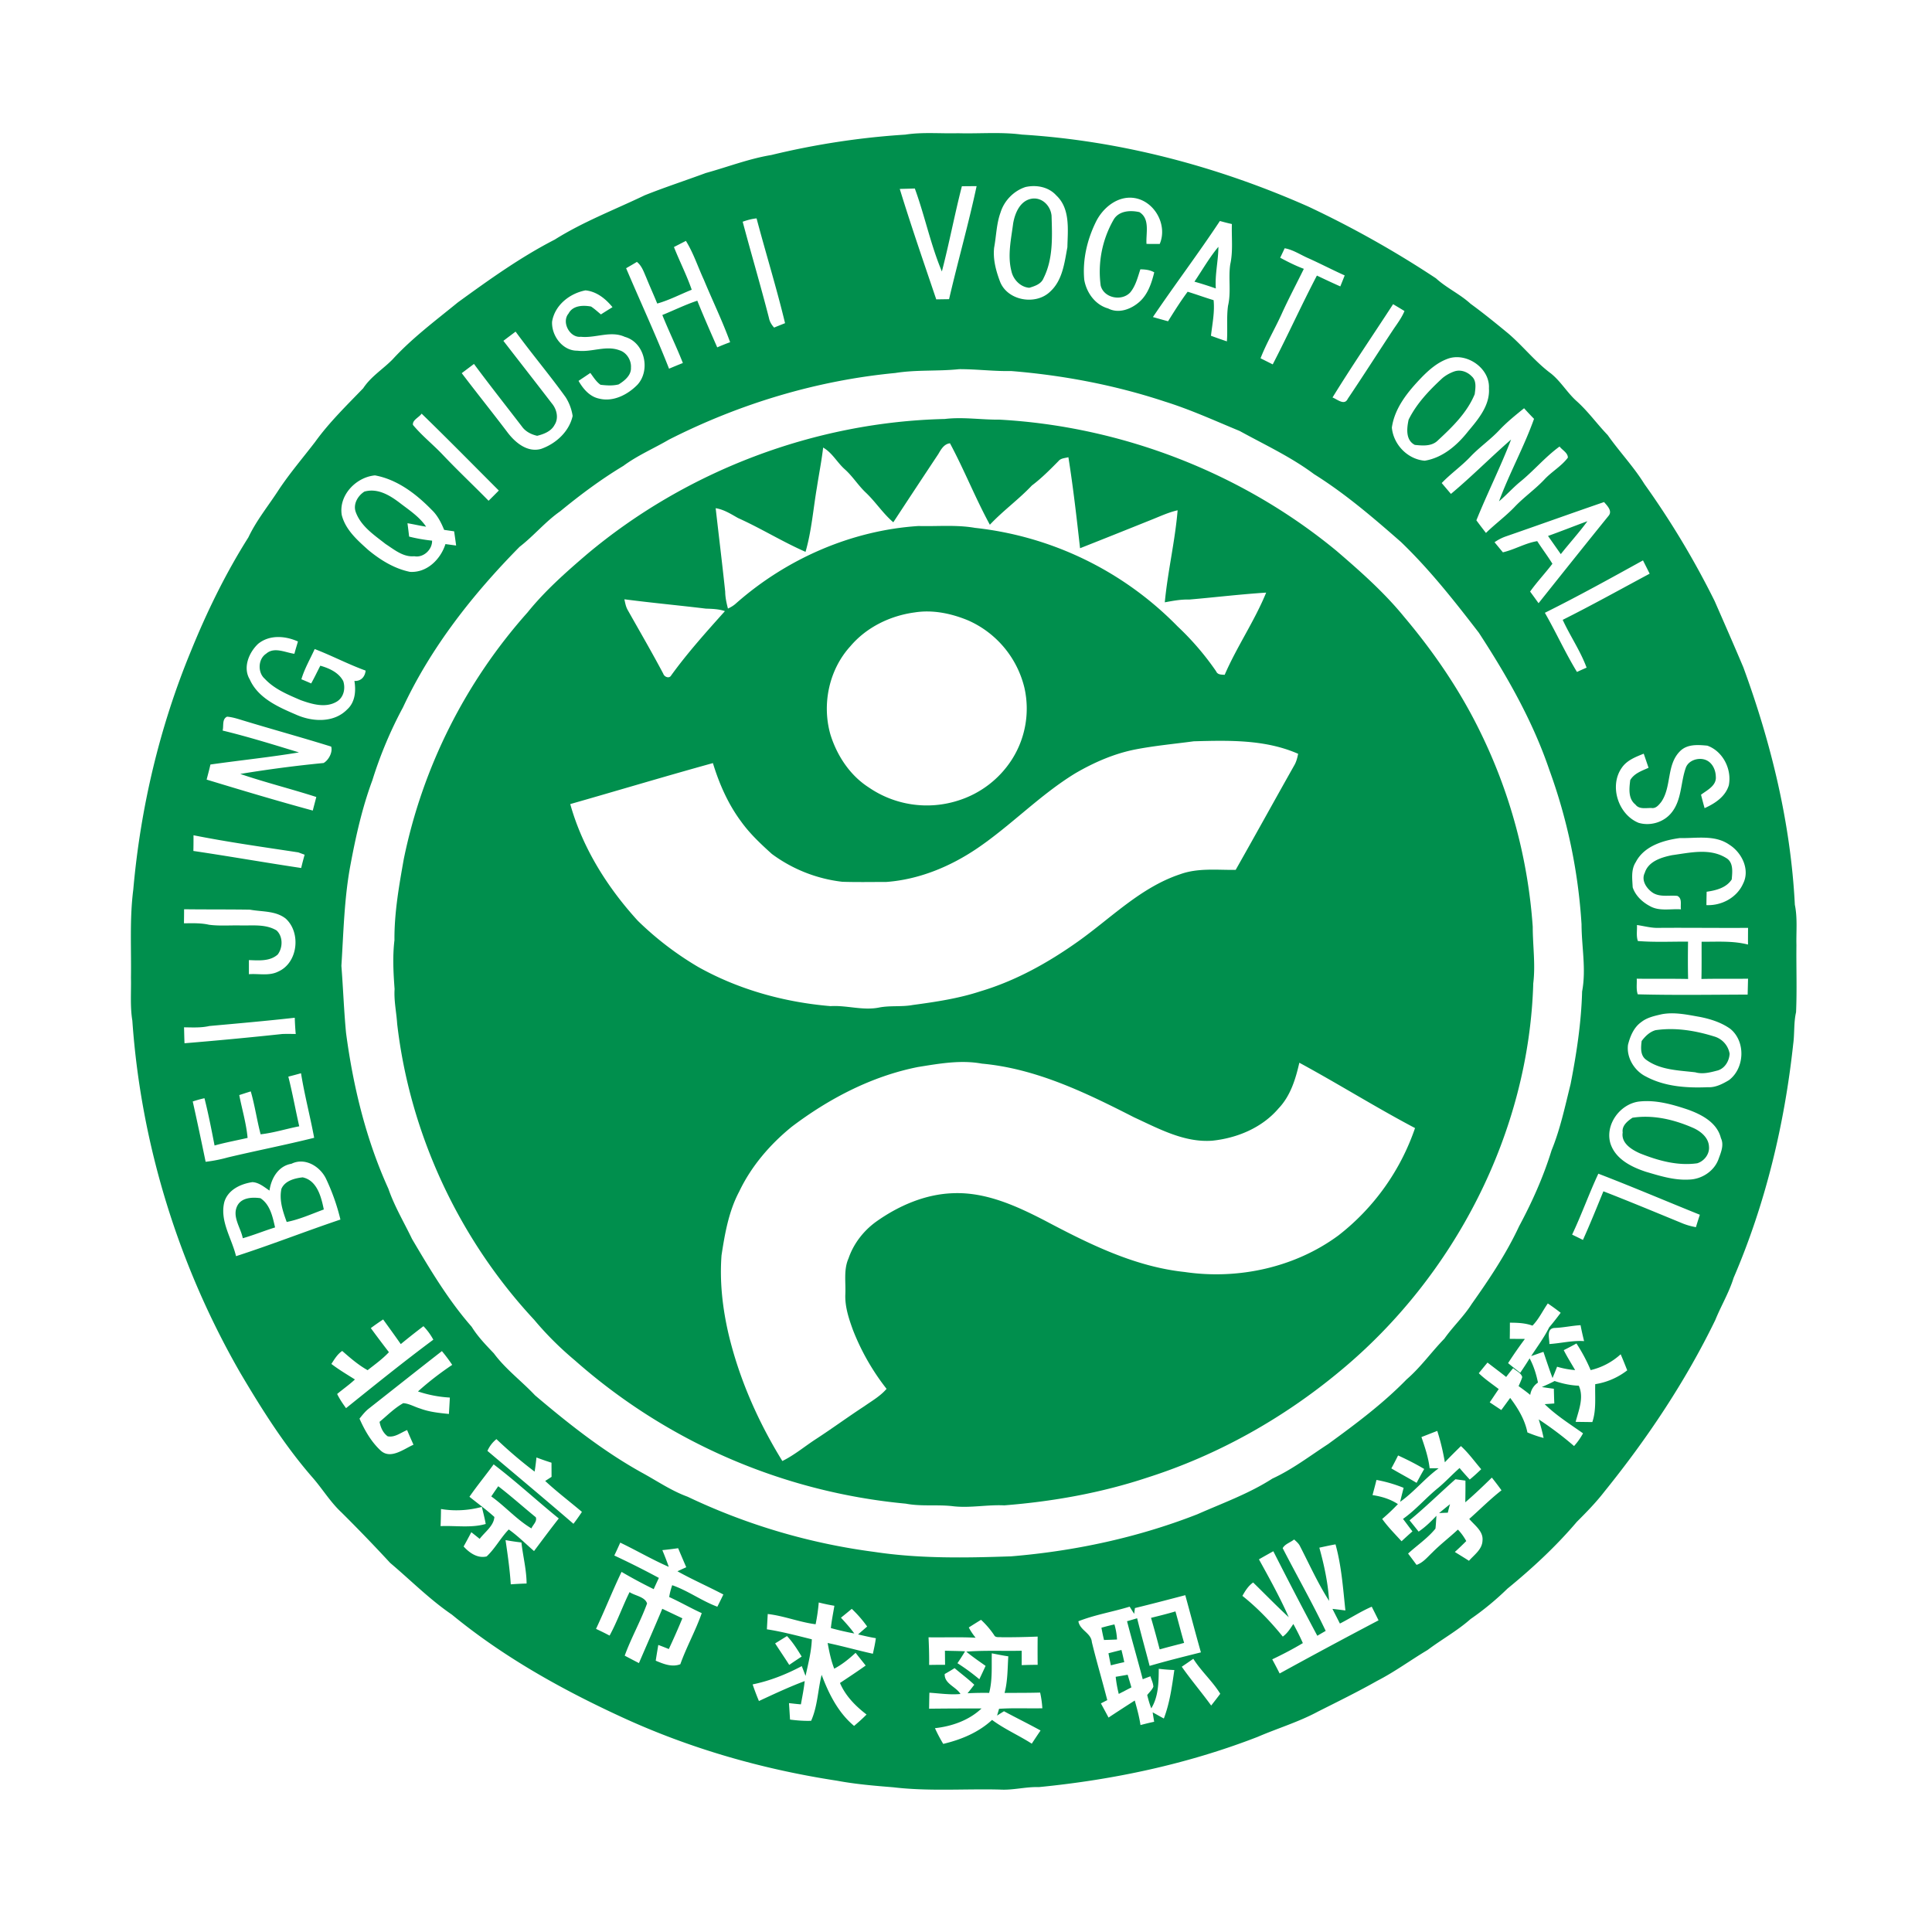
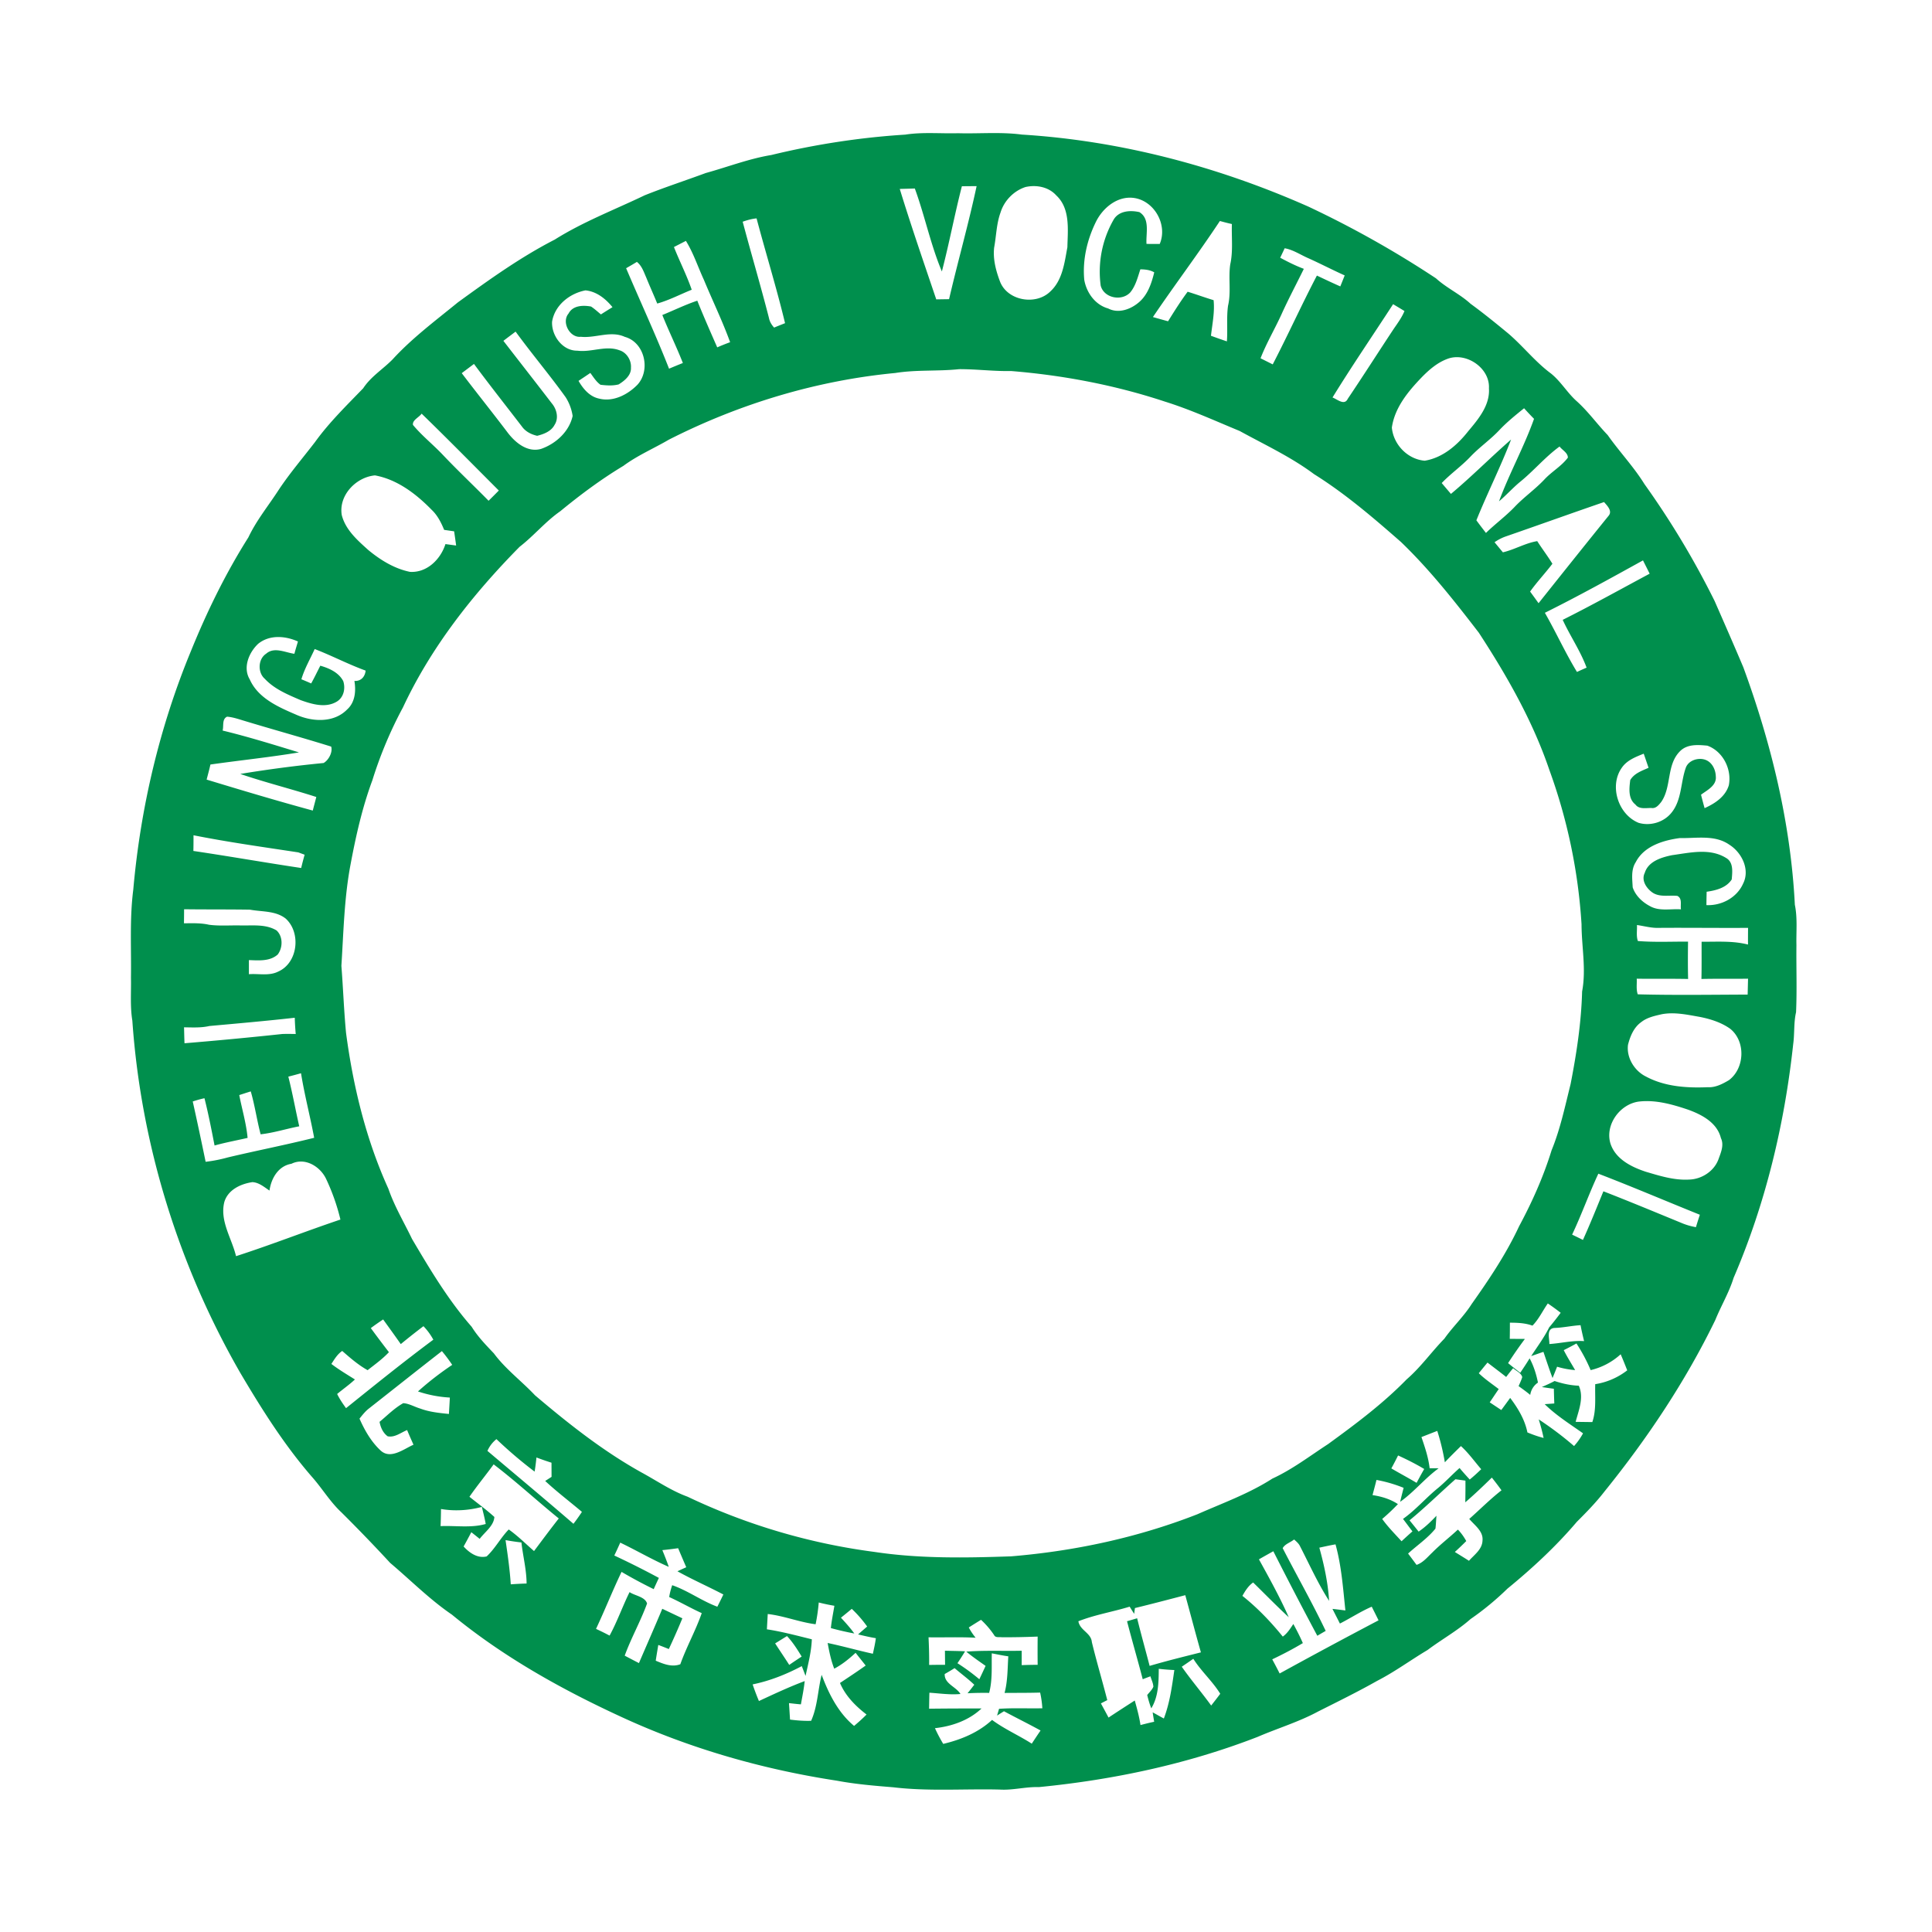
<svg xmlns="http://www.w3.org/2000/svg" width="88" height="88" fill="none">
  <path fill="#008F4D" d="M41.245 6.13c.79-.12 1.593-.04 2.388-.062.97.028 1.949-.065 2.913.062 4.502.278 8.934 1.456 13.052 3.282a46.098 46.098 0 0 1 5.808 3.265c.485.443 1.093.716 1.576 1.159.588.428 1.151.887 1.712 1.349.68.58 1.233 1.297 1.954 1.83.45.363.739.877 1.17 1.26.52.466.926 1.039 1.41 1.542.534.76 1.181 1.436 1.672 2.229a38.818 38.818 0 0 1 3.2 5.332c.439 1.003.88 2.006 1.306 3.015 1.275 3.472 2.16 7.119 2.347 10.818.126.606.057 1.228.072 1.842-.012 1.016.028 2.034-.017 3.05-.11.478-.063.97-.13 1.453-.394 3.652-1.26 7.271-2.716 10.652-.206.668-.57 1.27-.831 1.914-1.357 2.795-3.094 5.395-5.044 7.808-.382.496-.82.944-1.263 1.386-.948 1.117-2.03 2.119-3.164 3.047-.519.506-1.08.97-1.677 1.382-.605.536-1.316.927-1.96 1.411-.77.458-1.492.993-2.29 1.402-.884.5-1.796.947-2.702 1.403-.878.473-1.838.76-2.75 1.153-3.188 1.237-6.563 1.954-9.96 2.286-.602-.02-1.19.152-1.792.112-1.615-.039-3.24.088-4.846-.104-.858-.069-1.718-.141-2.565-.3-3.392-.518-6.726-1.473-9.841-2.916-2.724-1.256-5.367-2.735-7.69-4.645-1.015-.692-1.88-1.569-2.815-2.358a73.91 73.91 0 0 0-2.221-2.303c-.498-.463-.85-1.049-1.292-1.56-1.284-1.466-2.326-3.12-3.314-4.793-2.814-4.889-4.526-10.419-4.917-16.045-.107-.648-.048-1.308-.063-1.961.02-1.335-.065-2.675.105-4.001.329-3.723 1.196-7.41 2.626-10.869.728-1.794 1.582-3.543 2.618-5.182.373-.788.93-1.461 1.398-2.19.502-.75 1.09-1.438 1.639-2.153.642-.892 1.432-1.659 2.192-2.447.347-.53.892-.864 1.33-1.306.894-.978 1.96-1.771 2.982-2.606 1.42-1.03 2.85-2.058 4.413-2.86 1.293-.813 2.723-1.358 4.095-2.017.917-.367 1.857-.672 2.783-1.015.994-.274 1.962-.651 2.983-.82 2.008-.487 4.057-.801 6.117-.93Zm2.567 2.354c-.331 1.287-.575 2.595-.911 3.881-.513-1.221-.777-2.535-1.232-3.779-.23.008-.458.013-.686.02.518 1.687 1.096 3.358 1.662 5.03l.584-.009c.399-1.72.886-3.421 1.254-5.148-.224 0-.447.002-.67.005Zm2.897.035c-.534.174-.97.622-1.135 1.158-.188.514-.193 1.067-.292 1.6-.059.524.08 1.048.263 1.536.333.89 1.642 1.113 2.299.46.555-.513.643-1.31.774-2.012.018-.796.139-1.76-.506-2.36-.35-.39-.909-.493-1.403-.382Zm3.212 1.579c-.403.817-.62 1.737-.534 2.65.102.582.496 1.137 1.088 1.302.48.25 1.049.033 1.426-.303.387-.344.553-.855.673-1.342-.194-.113-.415-.135-.633-.137-.12.364-.213.756-.464 1.056-.39.41-1.196.254-1.342-.315a4.764 4.764 0 0 1 .58-2.988c.233-.421.761-.455 1.183-.359.498.305.29.97.324 1.448l.602.002c.372-.87-.244-1.972-1.185-2.097-.745-.096-1.403.45-1.718 1.083Zm-16.093 0c.389 1.463.82 2.916 1.196 4.381.032.17.12.316.236.442.165-.069.331-.135.498-.201-.385-1.602-.875-3.18-1.297-4.773-.218.02-.427.08-.633.152Zm21.736-.032c-.98 1.483-2.054 2.902-3.05 4.375.23.065.459.131.69.192.283-.456.57-.913.892-1.345.396.121.785.265 1.182.384.056.547-.059 1.082-.12 1.622.24.087.482.174.725.255.042-.541-.023-1.087.053-1.625.146-.618.008-1.257.1-1.88.135-.604.054-1.227.075-1.84-.185-.04-.366-.088-.547-.138Zm-24.867 1.186c.258.653.581 1.28.81 1.945-.523.21-1.026.477-1.571.629-.162-.398-.34-.788-.501-1.186-.112-.254-.2-.534-.426-.711-.162.099-.325.193-.49.288.648 1.527 1.35 3.032 1.955 4.576.209-.088.418-.175.63-.258-.29-.739-.64-1.45-.936-2.187.533-.216 1.048-.471 1.593-.652.287.715.598 1.42.908 2.126a9.5 9.5 0 0 1 .587-.235c-.35-.967-.802-1.893-1.195-2.842-.273-.59-.474-1.216-.819-1.773l-.545.28Zm27.818.056c-.067.144-.135.288-.204.431.35.189.705.367 1.077.506-.341.697-.707 1.382-1.026 2.09-.305.666-.68 1.3-.946 1.984l.555.278c.694-1.337 1.314-2.711 2.012-4.045.353.167.706.335 1.066.493.067-.166.135-.332.2-.5-.57-.256-1.123-.546-1.693-.8-.344-.154-.664-.37-1.04-.437Zm-33.368 3.335c-.038.636.473 1.342 1.153 1.33.644.084 1.292-.254 1.918-.018.325.1.545.456.521.79.02.348-.292.598-.559.764-.268.07-.555.049-.827.017-.197-.138-.323-.35-.464-.539-.178.122-.358.241-.537.361.206.362.506.718.933.807.645.166 1.31-.18 1.752-.633.61-.67.325-1.93-.577-2.178-.649-.296-1.333.067-2.004-.004-.503.058-.893-.668-.558-1.06.192-.37.662-.386 1.025-.317.159.106.301.236.448.358.175-.112.35-.221.527-.33-.311-.382-.722-.715-1.23-.765-.719.138-1.394.67-1.52 1.417Zm38.307-.788c-.92 1.417-1.875 2.812-2.76 4.25.218.08.543.386.696.058.708-1.05 1.388-2.12 2.087-3.176.18-.263.373-.523.495-.82-.172-.106-.345-.208-.518-.312Zm-40.525 1.67c.733.949 1.473 1.893 2.203 2.845.227.266.328.676.126.985-.154.293-.489.42-.791.495-.27-.061-.53-.192-.693-.421-.729-.95-1.473-1.89-2.185-2.852-.186.14-.372.279-.557.42.695.917 1.416 1.813 2.109 2.73.35.45.893.892 1.503.72.674-.234 1.281-.787 1.439-1.5a2.197 2.197 0 0 0-.321-.858c-.73-1.016-1.54-1.973-2.277-2.984-.185.14-.371.277-.556.42Zm43.072.796c-.497.162-.9.51-1.258.879-.612.639-1.217 1.371-1.346 2.275.071.774.716 1.445 1.497 1.51.82-.133 1.481-.707 1.978-1.34.465-.553 1-1.188.947-1.957.05-.9-.976-1.623-1.818-1.367Zm-22.309.494c-.967.103-1.947.019-2.91.174-3.592.342-7.102 1.405-10.316 3.037-.689.403-1.427.716-2.071 1.193-1.014.61-1.966 1.32-2.879 2.07-.675.471-1.2 1.116-1.85 1.618-2.12 2.15-4.024 4.56-5.308 7.307a18.79 18.79 0 0 0-1.398 3.329c-.46 1.239-.75 2.535-.993 3.833-.289 1.522-.318 3.074-.417 4.616.08 1.018.115 2.039.212 3.055.323 2.435.909 4.855 1.928 7.097.275.8.713 1.53 1.078 2.29.82 1.389 1.65 2.783 2.717 4 .279.451.646.827 1.009 1.209.534.722 1.263 1.26 1.875 1.911 1.53 1.298 3.114 2.552 4.876 3.528.685.373 1.333.821 2.071 1.09a28.334 28.334 0 0 0 8.523 2.517c2.057.31 4.144.271 6.218.2 2.897-.24 5.77-.856 8.48-1.916 1.155-.51 2.356-.941 3.42-1.626.908-.418 1.705-1.03 2.538-1.572 1.25-.91 2.494-1.837 3.575-2.946.643-.554 1.13-1.251 1.72-1.855.387-.55.886-1.013 1.246-1.583.798-1.126 1.571-2.28 2.155-3.533.595-1.107 1.11-2.259 1.481-3.462.398-.971.612-2.001.866-3.016.272-1.393.487-2.8.525-4.22.192-1.015-.024-2.04-.026-3.06a25.04 25.04 0 0 0-1.467-7.033c-.756-2.227-1.93-4.283-3.21-6.246-1.107-1.439-2.234-2.871-3.546-4.133-1.26-1.104-2.537-2.201-3.96-3.091-1.052-.785-2.244-1.337-3.388-1.966-1.126-.465-2.236-.974-3.4-1.337-2.267-.751-4.632-1.201-7.01-1.394-.79.016-1.577-.088-2.364-.085Zm24.602 2.775c-.409.436-.905.776-1.317 1.21-.407.432-.899.772-1.309 1.202l.42.495c.946-.79 1.811-1.668 2.74-2.477-.478 1.247-1.082 2.442-1.581 3.68.142.194.288.384.436.575.414-.405.885-.75 1.289-1.168.425-.453.942-.81 1.369-1.263.332-.361.777-.604 1.073-.999 0-.224-.257-.343-.378-.507-.665.483-1.189 1.123-1.828 1.634-.324.274-.607.59-.93.863.47-1.277 1.138-2.474 1.595-3.758a13.12 13.12 0 0 1-.453-.482c-.39.315-.782.63-1.126.995Zm-49.09-.748c-.118.17-.43.291-.394.513.407.491.913.891 1.352 1.354.68.718 1.4 1.395 2.092 2.1.157-.154.312-.31.466-.466-1.17-1.17-2.328-2.35-3.516-3.502Zm-3.637 4.62c.172.673.713 1.145 1.21 1.592.551.455 1.185.848 1.895.993.771.051 1.397-.569 1.617-1.265l.487.066c-.028-.217-.06-.431-.091-.647l-.455-.066c-.137-.334-.303-.664-.57-.915-.706-.723-1.563-1.38-2.581-1.567-.869.081-1.663.913-1.512 1.81Zm53.065.957c-.2.064-.386.16-.558.279l.38.46c.536-.125 1.017-.42 1.564-.51.224.349.475.678.692 1.03-.328.432-.702.826-1.016 1.267.13.175.257.353.385.53 1.06-1.33 2.12-2.66 3.19-3.982.186-.22-.067-.462-.207-.625-1.48.508-2.951 1.038-4.43 1.55Zm1.734 3.492c.509.888.93 1.822 1.463 2.695.145-.067.29-.132.438-.196-.28-.762-.75-1.44-1.088-2.177 1.337-.669 2.643-1.397 3.96-2.102-.099-.203-.202-.404-.303-.606-1.477.816-2.958 1.636-4.47 2.387ZM11.76 29.323c-.421.395-.709 1.082-.385 1.621.38.859 1.304 1.261 2.117 1.61.736.328 1.712.381 2.316-.235.369-.328.412-.846.335-1.304.298.02.483-.189.511-.47-.79-.286-1.535-.68-2.32-.982-.206.456-.464.893-.606 1.377.15.061.297.124.446.19.147-.265.277-.538.416-.808.407.115.84.31 1.045.703.108.334.024.733-.287.928-.51.312-1.136.123-1.657-.064-.58-.25-1.192-.5-1.63-.971-.33-.284-.313-.9.062-1.143.37-.326.867-.052 1.286.004.05-.188.108-.373.162-.56-.575-.26-1.295-.315-1.81.104Zm-1.415 3.32c-.243.11-.147.42-.205.633 1.17.283 2.324.643 3.478.995-1.338.223-2.69.36-4.033.552-.051.23-.115.458-.173.687 1.606.488 3.216.97 4.835 1.41.051-.207.109-.412.16-.618-1.147-.37-2.32-.66-3.463-1.05a56.916 56.916 0 0 1 3.796-.498c.235-.135.423-.502.344-.748-1.332-.415-2.679-.784-4.014-1.19-.238-.073-.476-.152-.725-.172Zm66.176 1.575c-.624.623-.372 1.618-.856 2.312-.11.136-.239.302-.435.274-.252-.01-.567.075-.74-.16-.338-.267-.281-.735-.235-1.111.178-.307.53-.425.835-.561-.075-.215-.145-.43-.221-.643-.37.15-.769.3-1 .644-.581.823-.163 2.13.768 2.506.54.16 1.164-.03 1.512-.48.452-.573.4-1.346.629-2.005.11-.362.583-.51.914-.38.301.117.454.45.461.757.041.412-.395.618-.673.827.05.204.105.408.162.612.468-.21.945-.52 1.103-1.04.145-.728-.265-1.55-.977-1.806-.426-.04-.918-.08-1.247.254ZM8.814 38.044c.001.24 0 .477-.006.716 1.64.243 3.272.531 4.911.776.047-.205.101-.404.156-.605l-.287-.106c-1.594-.243-3.193-.465-4.774-.78Zm65.691 1.229c-.221.34-.157.761-.138 1.144.124.376.435.67.779.852.43.25.948.118 1.42.15-.036-.21.07-.492-.163-.612-.367-.04-.77.066-1.104-.132-.291-.187-.556-.566-.383-.915.163-.529.759-.709 1.243-.808.81-.109 1.71-.335 2.459.125.349.198.288.642.26.98-.248.385-.719.5-1.143.561-.004.203-.009.406-.01.609.692.032 1.393-.342 1.675-.988.317-.636-.066-1.408-.63-1.763-.662-.465-1.504-.285-2.259-.303-.76.103-1.63.366-2.006 1.1Zm-66.12 2.142c0 .213-.003.426-.006.64.38-.002.766-.02 1.14.066.48.064.964.02 1.447.032.547.011 1.139-.07 1.631.227.297.275.289.782.054 1.095-.358.322-.87.271-1.314.256v.643c.44-.036.92.089 1.33-.118.903-.392 1.055-1.77.348-2.414-.462-.366-1.082-.306-1.63-.408-1-.016-2-.006-3-.019Zm66.176.719c.013.24-.04.495.042.728.757.062 1.524.023 2.285.028-.008.568-.011 1.134.003 1.701-.78-.018-1.56 0-2.34-.013.013.236-.033.484.046.712 1.667.044 3.337.017 5.006.012l.018-.724c-.708.012-1.416-.005-2.123.013.013-.565.005-1.131.008-1.696.706.005 1.42-.05 2.113.128-.001-.254 0-.507.003-.76-1.355.009-2.711-.01-4.066 0-.339.013-.664-.083-.995-.13Zm1.134 4.062c-.328.076-.674.147-.942.362-.337.24-.503.645-.6 1.032-.075.585.292 1.186.816 1.444.856.46 1.855.528 2.81.487.353.023.678-.147.973-.322.721-.545.769-1.769.055-2.341-.41-.29-.898-.444-1.386-.54-.568-.099-1.149-.23-1.726-.122Zm-66.157.537c-.378.088-.77.065-1.155.06.007.242.01.483.021.726a181.25 181.25 0 0 0 4.456-.422c.203-.007.406-.003.61 0a12.568 12.568 0 0 1-.044-.74c-1.294.145-2.59.259-3.888.376Zm3.595 2.306c.19.748.326 1.51.497 2.263-.588.112-1.163.299-1.759.364-.17-.647-.263-1.312-.449-1.954-.175.053-.349.112-.524.167.126.65.319 1.29.38 1.951-.502.115-1.009.208-1.505.346-.14-.72-.28-1.442-.46-2.153-.18.038-.359.09-.534.148.204.914.398 1.83.587 2.747a6.573 6.573 0 0 0 1.007-.198c1.308-.311 2.63-.568 3.937-.895-.184-.983-.44-1.951-.599-2.94-.192.053-.384.106-.578.154Zm61.5 1.138c-.855.125-1.525 1.049-1.284 1.893.222.717.947 1.08 1.61 1.3.64.189 1.298.398 1.976.358.575-.014 1.145-.383 1.342-.933.109-.302.26-.64.108-.957-.175-.705-.87-1.07-1.502-1.297-.721-.242-1.481-.458-2.25-.364Zm-61.36 2.832c-.598.1-.921.665-.998 1.22-.24-.159-.482-.371-.779-.384-.534.078-1.118.35-1.28.912-.211.864.341 1.645.535 2.46 1.599-.516 3.162-1.132 4.755-1.668a9.505 9.505 0 0 0-.65-1.846c-.267-.573-.967-1-1.582-.694Zm59.53.451c-.427.912-.763 1.865-1.195 2.776.165.079.329.159.493.241.33-.73.628-1.473.932-2.215 1.197.465 2.382.959 3.57 1.447.207.087.423.148.645.187.056-.19.117-.378.178-.566-1.542-.62-3.07-1.274-4.623-1.87Zm-3.002 6.921c-.33-.12-.68-.134-1.027-.134 0 .245-.001.491-.006.737.229 0 .459 0 .689.003a19.41 19.41 0 0 0-.766 1.102c.183.149.367.294.554.439.146-.217.292-.434.427-.657.186.346.303.721.38 1.104a.819.819 0 0 0-.352.561c-.17-.143-.351-.271-.53-.4.059-.137.126-.27.166-.412-.055-.195-.276-.277-.414-.405-.11.129-.215.263-.318.4-.28-.224-.568-.436-.85-.656-.133.16-.265.322-.397.485.276.27.601.485.908.723-.14.199-.271.404-.41.604l.527.35c.137-.184.27-.368.405-.552.354.47.668.988.785 1.573.24.098.484.188.737.25a8.598 8.598 0 0 0-.223-.845c.561.369 1.102.774 1.61 1.215.159-.177.296-.371.409-.58-.596-.422-1.224-.814-1.746-1.328l.438-.032c-.01-.224-.016-.447-.021-.67-.184-.024-.366-.05-.547-.078.195-.088.392-.172.58-.275.357.119.725.2 1.103.214.244.54-.004 1.115-.144 1.647l.76.01c.19-.558.113-1.15.133-1.727a3.184 3.184 0 0 0 1.457-.63c-.097-.246-.193-.49-.299-.732a3.075 3.075 0 0 1-1.367.722 7.589 7.589 0 0 0-.647-1.214c-.19.106-.383.207-.578.305.156.311.344.605.518.908a3.875 3.875 0 0 1-.822-.154c-.066.173-.136.344-.207.516-.149-.395-.28-.795-.415-1.193-.187.062-.371.13-.558.192.28-.43.591-.843.818-1.305.183-.216.357-.439.526-.666a10.775 10.775 0 0 0-.586-.426c-.236.333-.41.72-.7 1.011Zm-52.91.113c.27.37.545.734.824 1.096-.29.31-.637.557-.97.82-.426-.237-.792-.558-1.157-.876-.22.147-.353.375-.494.592.342.26.71.48 1.073.707-.255.238-.541.438-.81.661.112.23.255.44.405.646 1.313-1.055 2.624-2.114 3.976-3.119a2.871 2.871 0 0 0-.45-.615c-.35.265-.694.537-1.033.816-.264-.378-.534-.75-.803-1.123-.191.127-.38.257-.562.395Zm53.897-.007c-.37.048-.204.486-.217.732.53-.034 1.048-.17 1.582-.133-.058-.242-.116-.483-.16-.726-.404.024-.8.116-1.205.127Zm-53.981 3.666c-.168.13-.3.299-.432.464.233.528.528 1.045.952 1.443.456.435 1.054-.056 1.507-.255-.099-.222-.198-.443-.29-.667-.284.112-.562.351-.886.283-.214-.154-.323-.406-.369-.658.352-.292.678-.627 1.08-.851.273.02.514.17.773.246.418.157.864.201 1.306.246.014-.25.031-.498.042-.747a5.474 5.474 0 0 1-1.452-.279c.489-.44 1.012-.843 1.56-1.21a7.423 7.423 0 0 0-.47-.627c-1.111.864-2.214 1.742-3.321 2.612Zm47.938 1.303c.158.463.317.93.373 1.421l.411.002c-.63.458-1.118 1.078-1.753 1.527.047-.213.104-.425.157-.637a6.273 6.273 0 0 0-1.236-.36c-.057.231-.12.46-.18.691.408.061.81.181 1.156.41a9.078 9.078 0 0 1-.716.676c.261.365.58.684.882 1.016.164-.152.328-.303.496-.45-.147-.187-.285-.38-.43-.568.59-.416 1.055-.975 1.618-1.425.334-.282.631-.604.959-.893.146.18.305.351.462.525.182-.148.354-.307.523-.47-.305-.354-.578-.74-.924-1.054-.247.244-.495.484-.732.739a10.373 10.373 0 0 0-.345-1.43c-.241.092-.48.187-.72.28Zm-42.543.63c1.307 1.105 2.623 2.201 3.918 3.321.136-.177.265-.357.386-.543-.557-.471-1.139-.912-1.673-1.408l.29-.187-.003-.645c-.23-.072-.46-.153-.685-.238-.022.215-.048.43-.084.644a19.903 19.903 0 0 1-1.739-1.48 1.425 1.425 0 0 0-.41.536Zm41.479.208c-.098.198-.2.395-.307.59.38.225.772.431 1.15.658.114-.212.227-.424.348-.631-.384-.23-.784-.431-1.191-.617Zm-41.196.406c-.36.496-.753.97-1.102 1.476.38.305.775.592 1.135.919-.024.406-.435.685-.669.998-.127-.102-.254-.204-.381-.303-.115.217-.229.435-.351.65.262.288.636.555 1.05.453.387-.362.636-.847 1.006-1.228.414.292.77.653 1.152.984.373-.498.743-.997 1.127-1.485-1-.81-1.945-1.687-2.968-2.465Zm43.808.678c-.7.62-1.368 1.278-2.09 1.871.139.17.276.34.414.514.301-.204.563-.459.812-.723-.016.194-.022.391-.046.587-.355.439-.833.757-1.246 1.136.129.17.257.341.385.515.295-.098.49-.348.709-.554.37-.375.79-.694 1.174-1.053.153.154.276.333.382.522-.17.17-.342.337-.521.497.214.133.43.265.644.402.24-.274.602-.518.616-.916.047-.431-.358-.697-.603-.99.49-.435.952-.9 1.468-1.304a12.5 12.5 0 0 0-.44-.579c-.394.386-.792.767-1.209 1.125.006-.33.01-.66.007-.988a46.46 46.46 0 0 1-.456-.062Zm-46.206 1.355c-.002.26-.008.52-.019.78.684-.031 1.39.093 2.056-.098-.047-.262-.113-.52-.177-.777-.607.162-1.24.2-1.86.095Zm2.94 1.417c.098.668.195 1.339.238 2.014.24-.017.48-.03.721-.037-.004-.632-.166-1.246-.236-1.87a11.065 11.065 0 0 1-.723-.107Zm35.398.367c.648 1.259 1.35 2.49 1.959 3.768-.128.073-.255.147-.382.222a195.788 195.788 0 0 1-2.004-3.85c-.22.122-.438.244-.655.369.477.865.958 1.73 1.358 2.636-.556-.512-1.082-1.055-1.622-1.582-.22.153-.36.38-.489.61.682.542 1.291 1.178 1.839 1.855.209-.148.341-.367.481-.574.155.284.303.572.433.87-.451.27-.918.514-1.394.74.115.212.228.426.337.644a272.372 272.372 0 0 1 4.505-2.421c-.102-.209-.206-.415-.31-.621-.503.217-.962.519-1.45.768-.112-.224-.227-.446-.34-.668.196.02.392.047.59.071-.108-1.009-.177-2.026-.45-3.01-.247.042-.492.098-.737.15.22.794.394 1.6.445 2.423-.507-.79-.893-1.65-1.322-2.484-.06-.128-.17-.22-.272-.312-.165.137-.415.202-.52.396Zm-30.173-.252c-.088.197-.177.392-.271.587.686.32 1.363.66 2.03 1.02-.08.17-.159.34-.235.512a22.037 22.037 0 0 1-1.465-.787c-.41.855-.759 1.739-1.163 2.597.209.096.415.198.618.305.348-.638.588-1.329.91-1.98.252.17.705.21.797.518-.294.81-.724 1.566-1.018 2.376.215.115.431.227.648.339.354-.825.717-1.646 1.063-2.474l.915.434c-.194.472-.401.938-.617 1.4-.16-.064-.319-.129-.48-.186-.039.238-.081.477-.116.717.352.148.739.308 1.12.161.282-.794.699-1.532.975-2.328-.502-.228-.979-.506-1.482-.733.028-.184.077-.364.137-.539.721.25 1.342.715 2.056.98.094-.185.185-.371.274-.557-.692-.363-1.409-.677-2.091-1.057.132-.063.266-.123.401-.184-.125-.289-.248-.578-.37-.867-.24.034-.478.064-.719.087.103.251.204.504.292.762-.755-.329-1.467-.747-2.21-1.103Zm23.442 2.98-.033.263c-.072-.108-.14-.219-.206-.327-.774.238-1.581.367-2.336.665.069.418.58.527.614.951.215.885.476 1.759.702 2.642-.073.036-.217.111-.29.149.117.215.234.428.348.645.395-.263.795-.52 1.194-.777.103.368.205.738.261 1.118.207-.054.413-.106.623-.15-.024-.145-.048-.288-.068-.43.17.093.337.19.509.281.271-.71.37-1.46.478-2.207a9.949 9.949 0 0 1-.71-.056c-.005.614-.01 1.255-.34 1.8-.08-.197-.135-.4-.186-.606.096-.123.22-.232.28-.378-.008-.167-.088-.319-.133-.475-.118.044-.236.088-.351.134-.231-.883-.486-1.76-.715-2.642.153-.044.307-.089.46-.135.178.726.381 1.445.569 2.169.772-.227 1.555-.419 2.336-.616-.247-.866-.473-1.737-.712-2.605-.763.2-1.526.4-2.294.587Zm-14.401-.255a8.5 8.5 0 0 1-.143.993c-.74-.095-1.44-.383-2.18-.467-.014.232-.026.465-.039.697.692.105 1.368.288 2.047.455-.02.566-.167 1.116-.286 1.668-.058-.15-.114-.3-.172-.447-.705.374-1.454.673-2.238.833.085.256.182.508.286.758.687-.32 1.374-.642 2.085-.909-.037.356-.11.707-.173 1.06-.182-.014-.362-.036-.543-.056.018.25.032.5.048.75.318.04.64.067.961.055.295-.658.304-1.4.479-2.094.325.865.753 1.724 1.478 2.327.196-.166.388-.336.567-.519-.503-.386-.959-.846-1.21-1.437.392-.261.787-.52 1.17-.794-.152-.195-.308-.385-.458-.58-.298.275-.614.534-.974.723-.147-.377-.227-.773-.3-1.17.69.144 1.37.338 2.06.49.052-.235.105-.47.136-.709-.273-.044-.541-.11-.81-.171.137-.121.276-.24.414-.36a5.486 5.486 0 0 0-.701-.805c-.163.135-.327.27-.493.403.212.23.424.463.608.719a12.8 12.8 0 0 1-1.067-.246c.034-.342.105-.677.16-1.016a8.667 8.667 0 0 1-.712-.15Zm6.834 1.139c.087.166.193.322.312.468-.714-.04-1.43-.008-2.145-.02.02.418.033.839.027 1.259.242-.005.484-.007.726-.005l-.006-.643c.306.01.611.01.917.027-.11.184-.227.364-.347.542.348.22.68.465.997.73.097-.202.192-.405.285-.608-.298-.212-.6-.417-.88-.65.84-.064 1.682-.021 2.524-.04v.656c.242-.01.484-.014.727-.016a58.647 58.647 0 0 1 0-1.285c-.545.022-1.09.034-1.635.031-.115-.018-.285.033-.347-.097a3.944 3.944 0 0 0-.597-.697c-.188.113-.372.23-.558.348Zm-8.82.725c.211.328.432.65.642.98.187-.13.377-.256.566-.38-.199-.328-.404-.654-.668-.933-.18.11-.36.224-.54.333Zm9.868.453c-.013.601.035 1.212-.12 1.802a14.608 14.608 0 0 0-.984.017c.104-.128.206-.258.306-.388-.282-.27-.6-.502-.897-.757a9.858 9.858 0 0 1-.45.268c-.02.447.514.572.718.91-.473.045-.944-.028-1.415-.058-.007.242-.01.485-.014.728a163.79 163.79 0 0 1 2.388-.01c-.573.541-1.349.812-2.121.897.11.245.237.484.377.716.814-.193 1.603-.518 2.224-1.092.565.42 1.217.702 1.809 1.082.131-.202.265-.402.4-.6-.55-.303-1.115-.579-1.666-.877-.105.064-.21.13-.315.198l.09-.309c.657-.045 1.315-.01 1.972-.024a4.494 4.494 0 0 0-.1-.715c-.54.016-1.08.011-1.62.016.144-.545.134-1.109.17-1.668-.254-.035-.502-.088-.752-.136Zm8.653.61c.424.606.906 1.169 1.34 1.768.14-.177.278-.355.413-.536-.353-.572-.868-1.024-1.227-1.594-.174.123-.35.243-.526.362Z" />
-   <path fill="#008F4D" d="M47.039 9.044c.453-.042.816.345.858.78.03.954.078 1.97-.365 2.847-.103.266-.398.361-.647.437-.4-.027-.735-.374-.816-.757-.186-.719-.012-1.464.08-2.183.086-.485.332-1.062.89-1.124ZM54.405 12.83c.36-.532.677-1.094 1.091-1.588-.002.635-.163 1.258-.117 1.897a16.871 16.871 0 0 0-.974-.31ZM66.24 16.919c.286-.1.598.015.801.228.225.203.163.541.13.808-.347.843-1.018 1.493-1.674 2.102-.278.282-.693.245-1.053.208-.428-.22-.368-.754-.283-1.15.365-.74.946-1.344 1.546-1.898a1.75 1.75 0 0 1 .533-.298ZM43.034 19.084c.831-.1 1.661.04 2.494.03 5.572.31 11.038 2.422 15.346 5.975 1.093.938 2.18 1.899 3.093 3.021 1.362 1.614 2.561 3.375 3.481 5.278a23.919 23.919 0 0 1 2.366 8.824c0 .86.13 1.72.024 2.578-.198 6.788-3.582 13.343-8.796 17.657-2.58 2.149-5.56 3.825-8.762 4.848-2.112.703-4.323 1.098-6.538 1.272-.77-.037-1.534.126-2.303.043-.724-.092-1.458.018-2.179-.12a26.481 26.481 0 0 1-15.077-6.528c-.669-.56-1.295-1.18-1.854-1.85-3.433-3.686-5.664-8.48-6.239-13.484-.034-.527-.151-1.047-.117-1.578-.055-.741-.095-1.487-.006-2.227-.01-1.245.209-2.475.425-3.696a24.182 24.182 0 0 1 5.635-11.23c.798-.99 1.755-1.836 2.718-2.66 4.53-3.801 10.375-6.016 16.289-6.153Zm-.295 1.598a614.24 614.24 0 0 0-2.05 3.107c-.478-.406-.813-.94-1.268-1.366-.343-.328-.592-.738-.948-1.053-.347-.31-.567-.75-.98-.984-.07.605-.19 1.203-.282 1.805-.169.982-.243 1.988-.52 2.945-1.052-.46-2.027-1.07-3.074-1.54-.324-.182-.643-.39-1.019-.448.144 1.267.3 2.534.434 3.803.002.262.06.517.125.769.132-.062.258-.135.366-.235 2.293-2.025 5.251-3.328 8.315-3.526.855.023 1.72-.064 2.567.084a15.205 15.205 0 0 1 9.234 4.49 12.57 12.57 0 0 1 1.756 2.047c.067.16.243.147.387.157.556-1.284 1.361-2.45 1.89-3.744-1.17.074-2.337.216-3.505.316-.377-.012-.745.058-1.112.126.133-1.404.467-2.785.584-4.192-.388.087-.75.252-1.115.4-1.109.445-2.217.89-3.329 1.328-.155-1.384-.312-2.77-.531-4.145-.157.043-.343.04-.453.177-.385.39-.77.78-1.21 1.11-.6.637-1.314 1.148-1.914 1.788-.66-1.21-1.165-2.496-1.817-3.71-.273.032-.407.279-.531.491ZM28.44 27.297c.035.164.065.335.149.484.544.966 1.102 1.925 1.622 2.905.044.144.27.24.359.08.747-1.034 1.602-1.982 2.449-2.93-.282-.097-.578-.104-.87-.114-1.236-.15-2.475-.264-3.709-.425Zm13.222.598c-1.116.15-2.196.675-2.928 1.54-.977 1.07-1.306 2.647-.907 4.03.3.958.888 1.852 1.744 2.401a4.672 4.672 0 0 0 4.083.594 4.502 4.502 0 0 0 2.45-1.887 4.31 4.31 0 0 0 .558-3.241 4.51 4.51 0 0 0-2.564-3.073c-.765-.317-1.61-.495-2.436-.364Zm10.032 6.245c-.96.192-1.868.59-2.712 1.081-1.613.984-2.924 2.372-4.485 3.429-1.226.828-2.641 1.412-4.127 1.522-.668 0-1.336.014-2.004-.008a6.67 6.67 0 0 1-3.213-1.271c-.497-.45-.992-.912-1.385-1.458-.599-.8-1.006-1.725-1.296-2.677-2.173.6-4.331 1.25-6.498 1.867.557 1.993 1.686 3.79 3.074 5.311a14.346 14.346 0 0 0 2.749 2.105c1.846 1.036 3.931 1.61 6.034 1.787.734-.045 1.457.207 2.188.068.513-.106 1.042-.025 1.556-.12 1.04-.14 2.084-.295 3.081-.623 1.613-.48 3.097-1.31 4.461-2.28 1.506-1.072 2.848-2.459 4.642-3.054.811-.293 1.68-.187 2.524-.197.898-1.582 1.774-3.176 2.668-4.76.096-.162.14-.345.178-.527-1.495-.657-3.156-.614-4.753-.57-.894.12-1.795.202-2.681.375Zm-9.857 14.456c-2.116.415-4.071 1.436-5.778 2.729-.987.803-1.84 1.795-2.389 2.949-.476.895-.652 1.907-.805 2.9-.09 1.191.043 2.388.31 3.55.485 2.062 1.35 4.023 2.46 5.823.55-.27 1.02-.668 1.531-1 .744-.484 1.458-1.009 2.2-1.493.352-.248.734-.463 1.016-.794a10.519 10.519 0 0 1-1.532-2.683c-.19-.522-.37-1.066-.346-1.629.025-.543-.084-1.115.145-1.629.228-.67.68-1.252 1.249-1.667 1.027-.731 2.242-1.262 3.517-1.303 1.493-.06 2.892.583 4.188 1.253 1.995 1.056 4.077 2.094 6.354 2.335 2.432.36 5.025-.2 7.013-1.67a10.484 10.484 0 0 0 3.483-4.885c-1.785-.941-3.496-2.015-5.27-2.976-.17.745-.404 1.513-.946 2.08-.75.881-1.884 1.353-3.018 1.471-1.273.095-2.435-.545-3.555-1.06-2.187-1.116-4.46-2.225-6.942-2.45-.961-.177-1.935-.002-2.885.15ZM16.202 23.318c-.126-.358.096-.737.397-.927.62-.174 1.188.188 1.656.55.414.315.858.61 1.154 1.049-.285-.043-.565-.111-.849-.157.027.202.052.405.075.608.344.088.693.147 1.046.185.011.412-.398.791-.812.71-.503.048-.91-.301-1.307-.558-.52-.41-1.127-.807-1.36-1.46ZM70.51 24.412c.602-.215 1.194-.452 1.795-.672-.38.52-.815.996-1.213 1.5l-.582-.828ZM75.405 46.924c.891-.133 1.806.016 2.662.282a.99.99 0 0 1 .715.79c-.017.324-.21.658-.534.76-.335.087-.686.186-1.029.086-.761-.09-1.601-.1-2.244-.575-.27-.197-.235-.56-.2-.85.16-.216.365-.416.63-.493ZM74.356 50.912c.949-.147 1.91.086 2.778.468.337.153.685.438.707.835.038.345-.212.672-.536.771-.894.127-1.786-.123-2.61-.453-.38-.17-.862-.466-.784-.95-.046-.306.219-.52.445-.67ZM12.82 54.147c.158-.366.605-.48.966-.52.658.139.847.893.963 1.463-.558.205-1.103.454-1.69.569-.176-.483-.35-.992-.24-1.512ZM10.822 54.898c.202-.357.68-.372 1.04-.322.444.29.557.85.667 1.332-.493.153-.973.35-1.47.492-.097-.493-.512-1.002-.237-1.502ZM22.694 67.696c.587.45 1.138.945 1.712 1.414.066.194-.134.341-.2.507-.674-.402-1.194-1.004-1.829-1.457.105-.156.21-.31.317-.464ZM65.546 68.92c.166-.135.331-.272.5-.406-.036.127-.07.257-.1.387-.135.005-.267.01-.4.018ZM52.428 73.691c.372-.093.744-.184 1.112-.294.136.476.255.958.395 1.435-.371.098-.744.191-1.113.296a47.56 47.56 0 0 0-.394-1.437ZM50.169 74.14c.195-.055.393-.106.592-.15.065.223.107.453.118.687-.198.01-.396.016-.593.022a9.504 9.504 0 0 1-.117-.56ZM50.489 75.304c.197-.052.394-.103.592-.15.046.183.089.369.128.555-.206.043-.409.093-.61.145-.04-.183-.076-.367-.11-.55ZM50.818 76.376c.18-.03.364-.061.546-.094.056.192.115.382.17.576-.193.1-.384.2-.576.298a5.64 5.64 0 0 1-.14-.78Z" />
</svg>